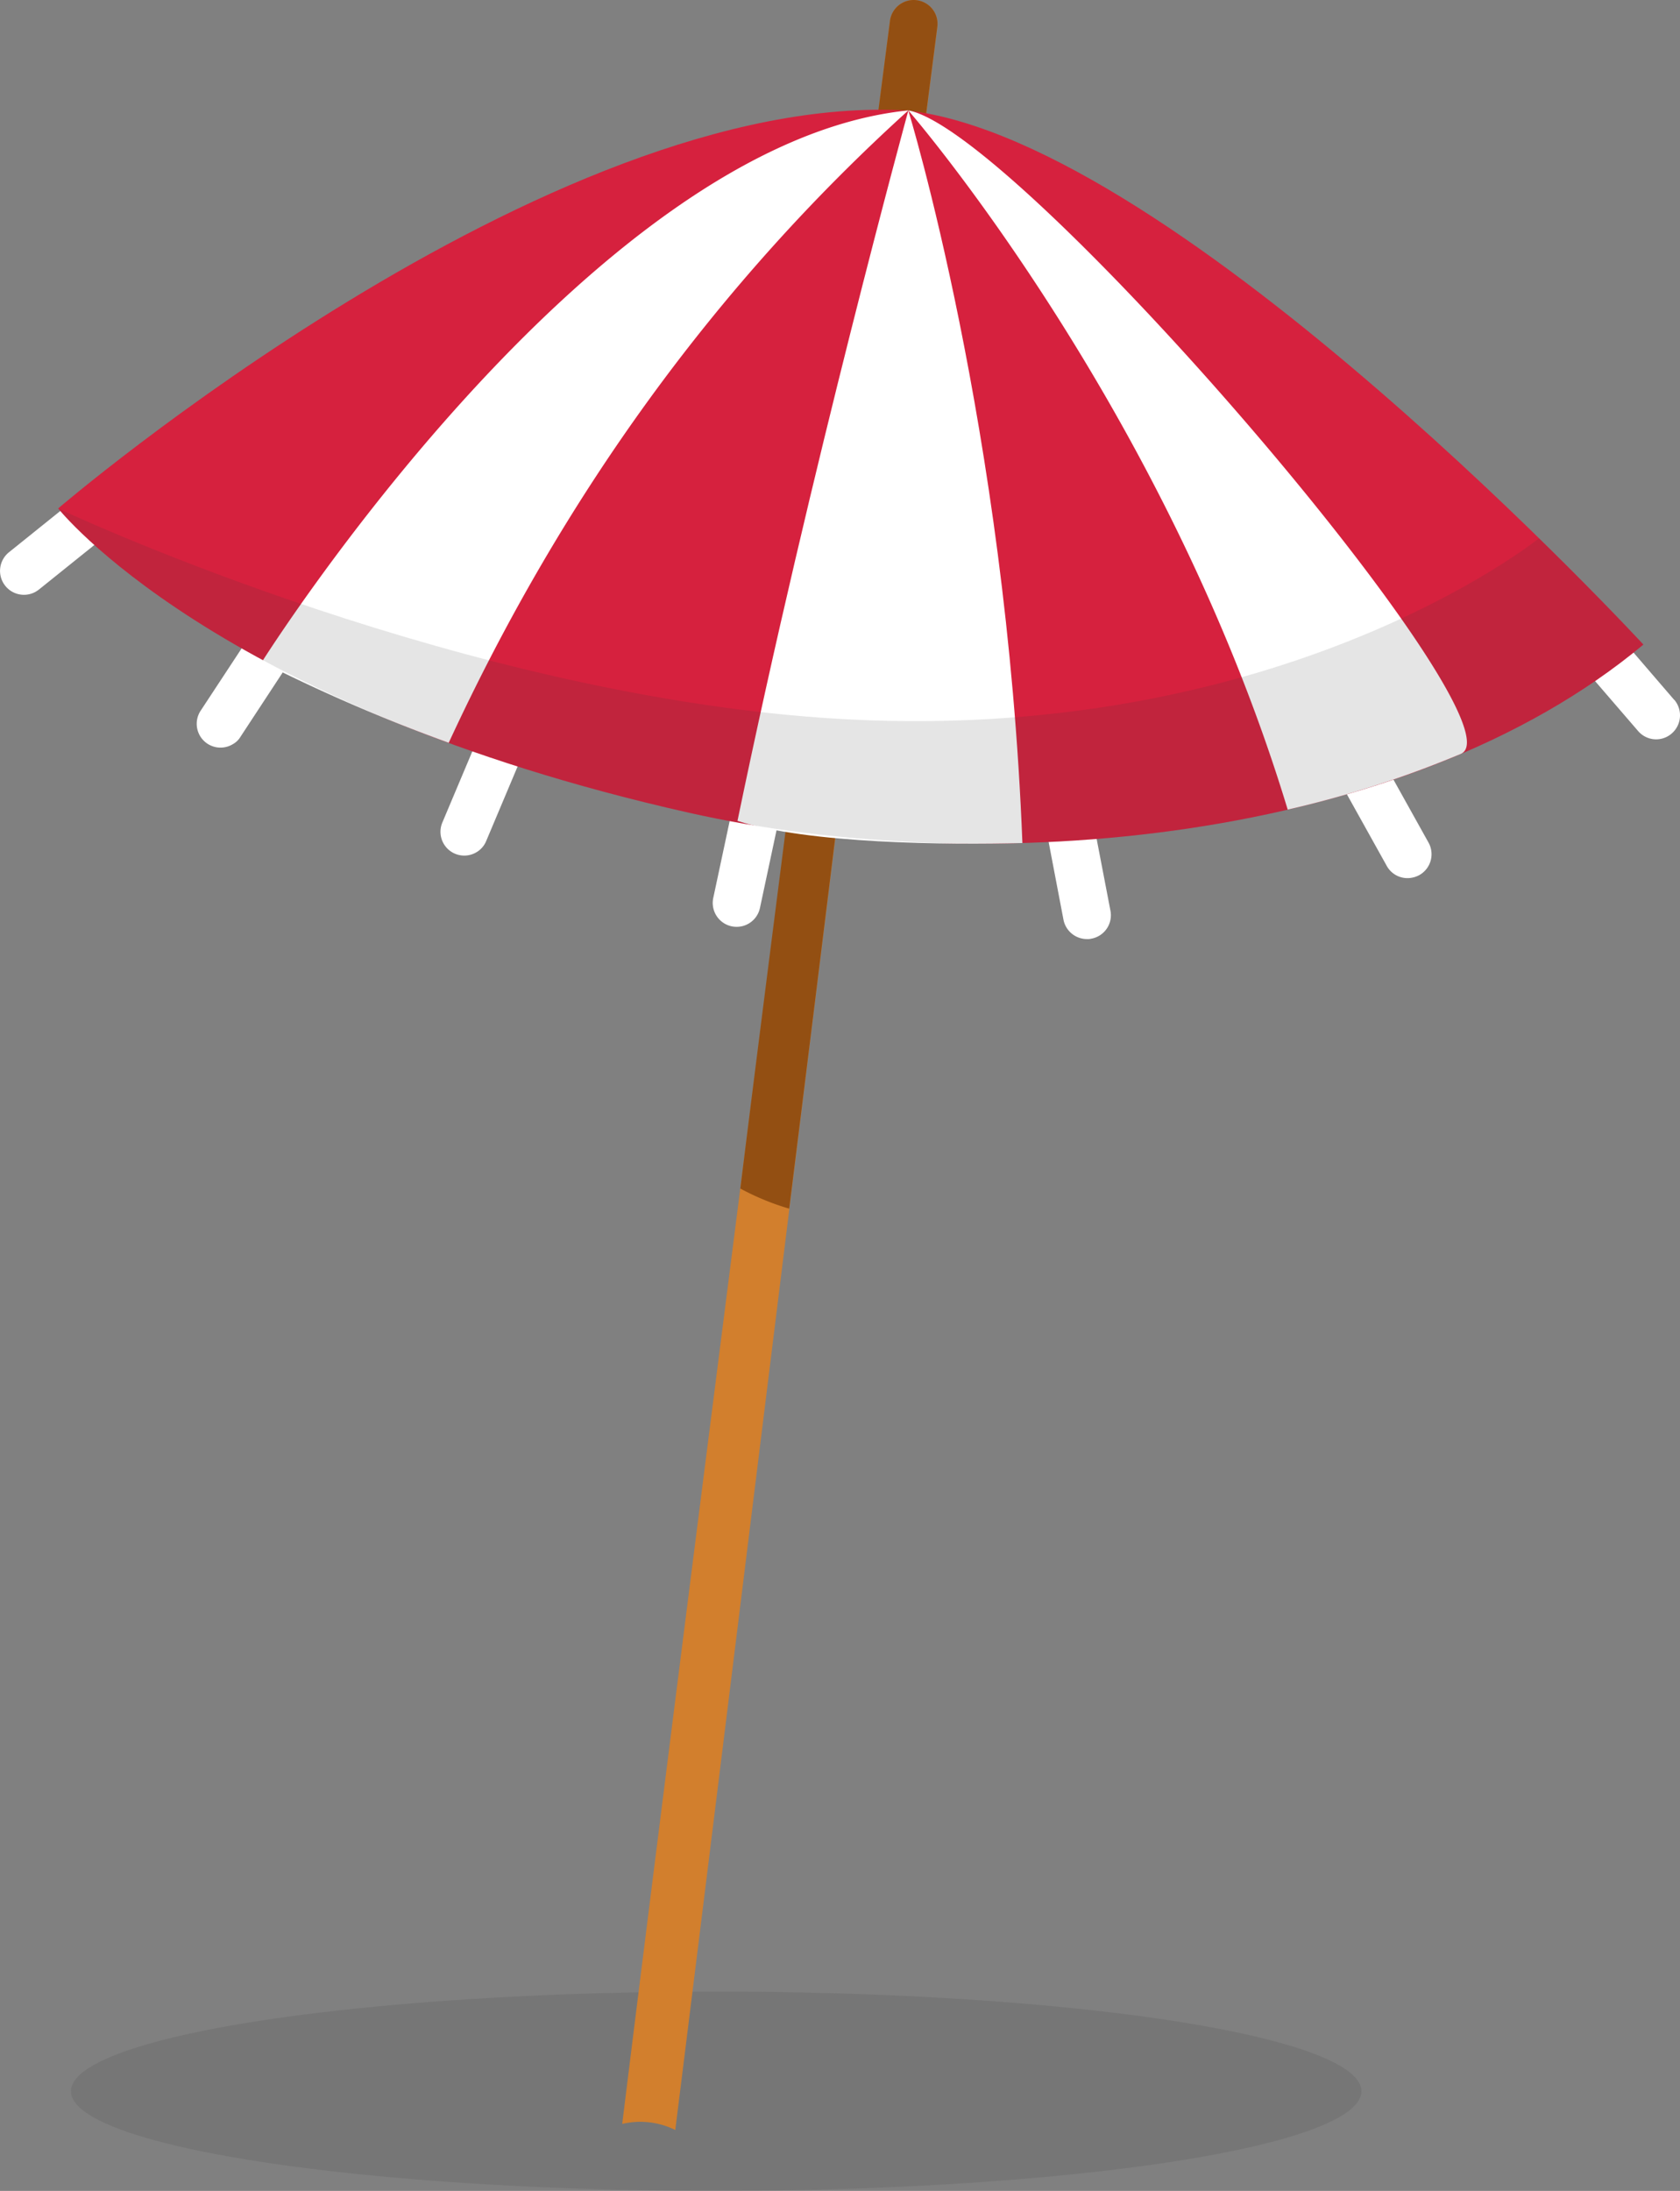
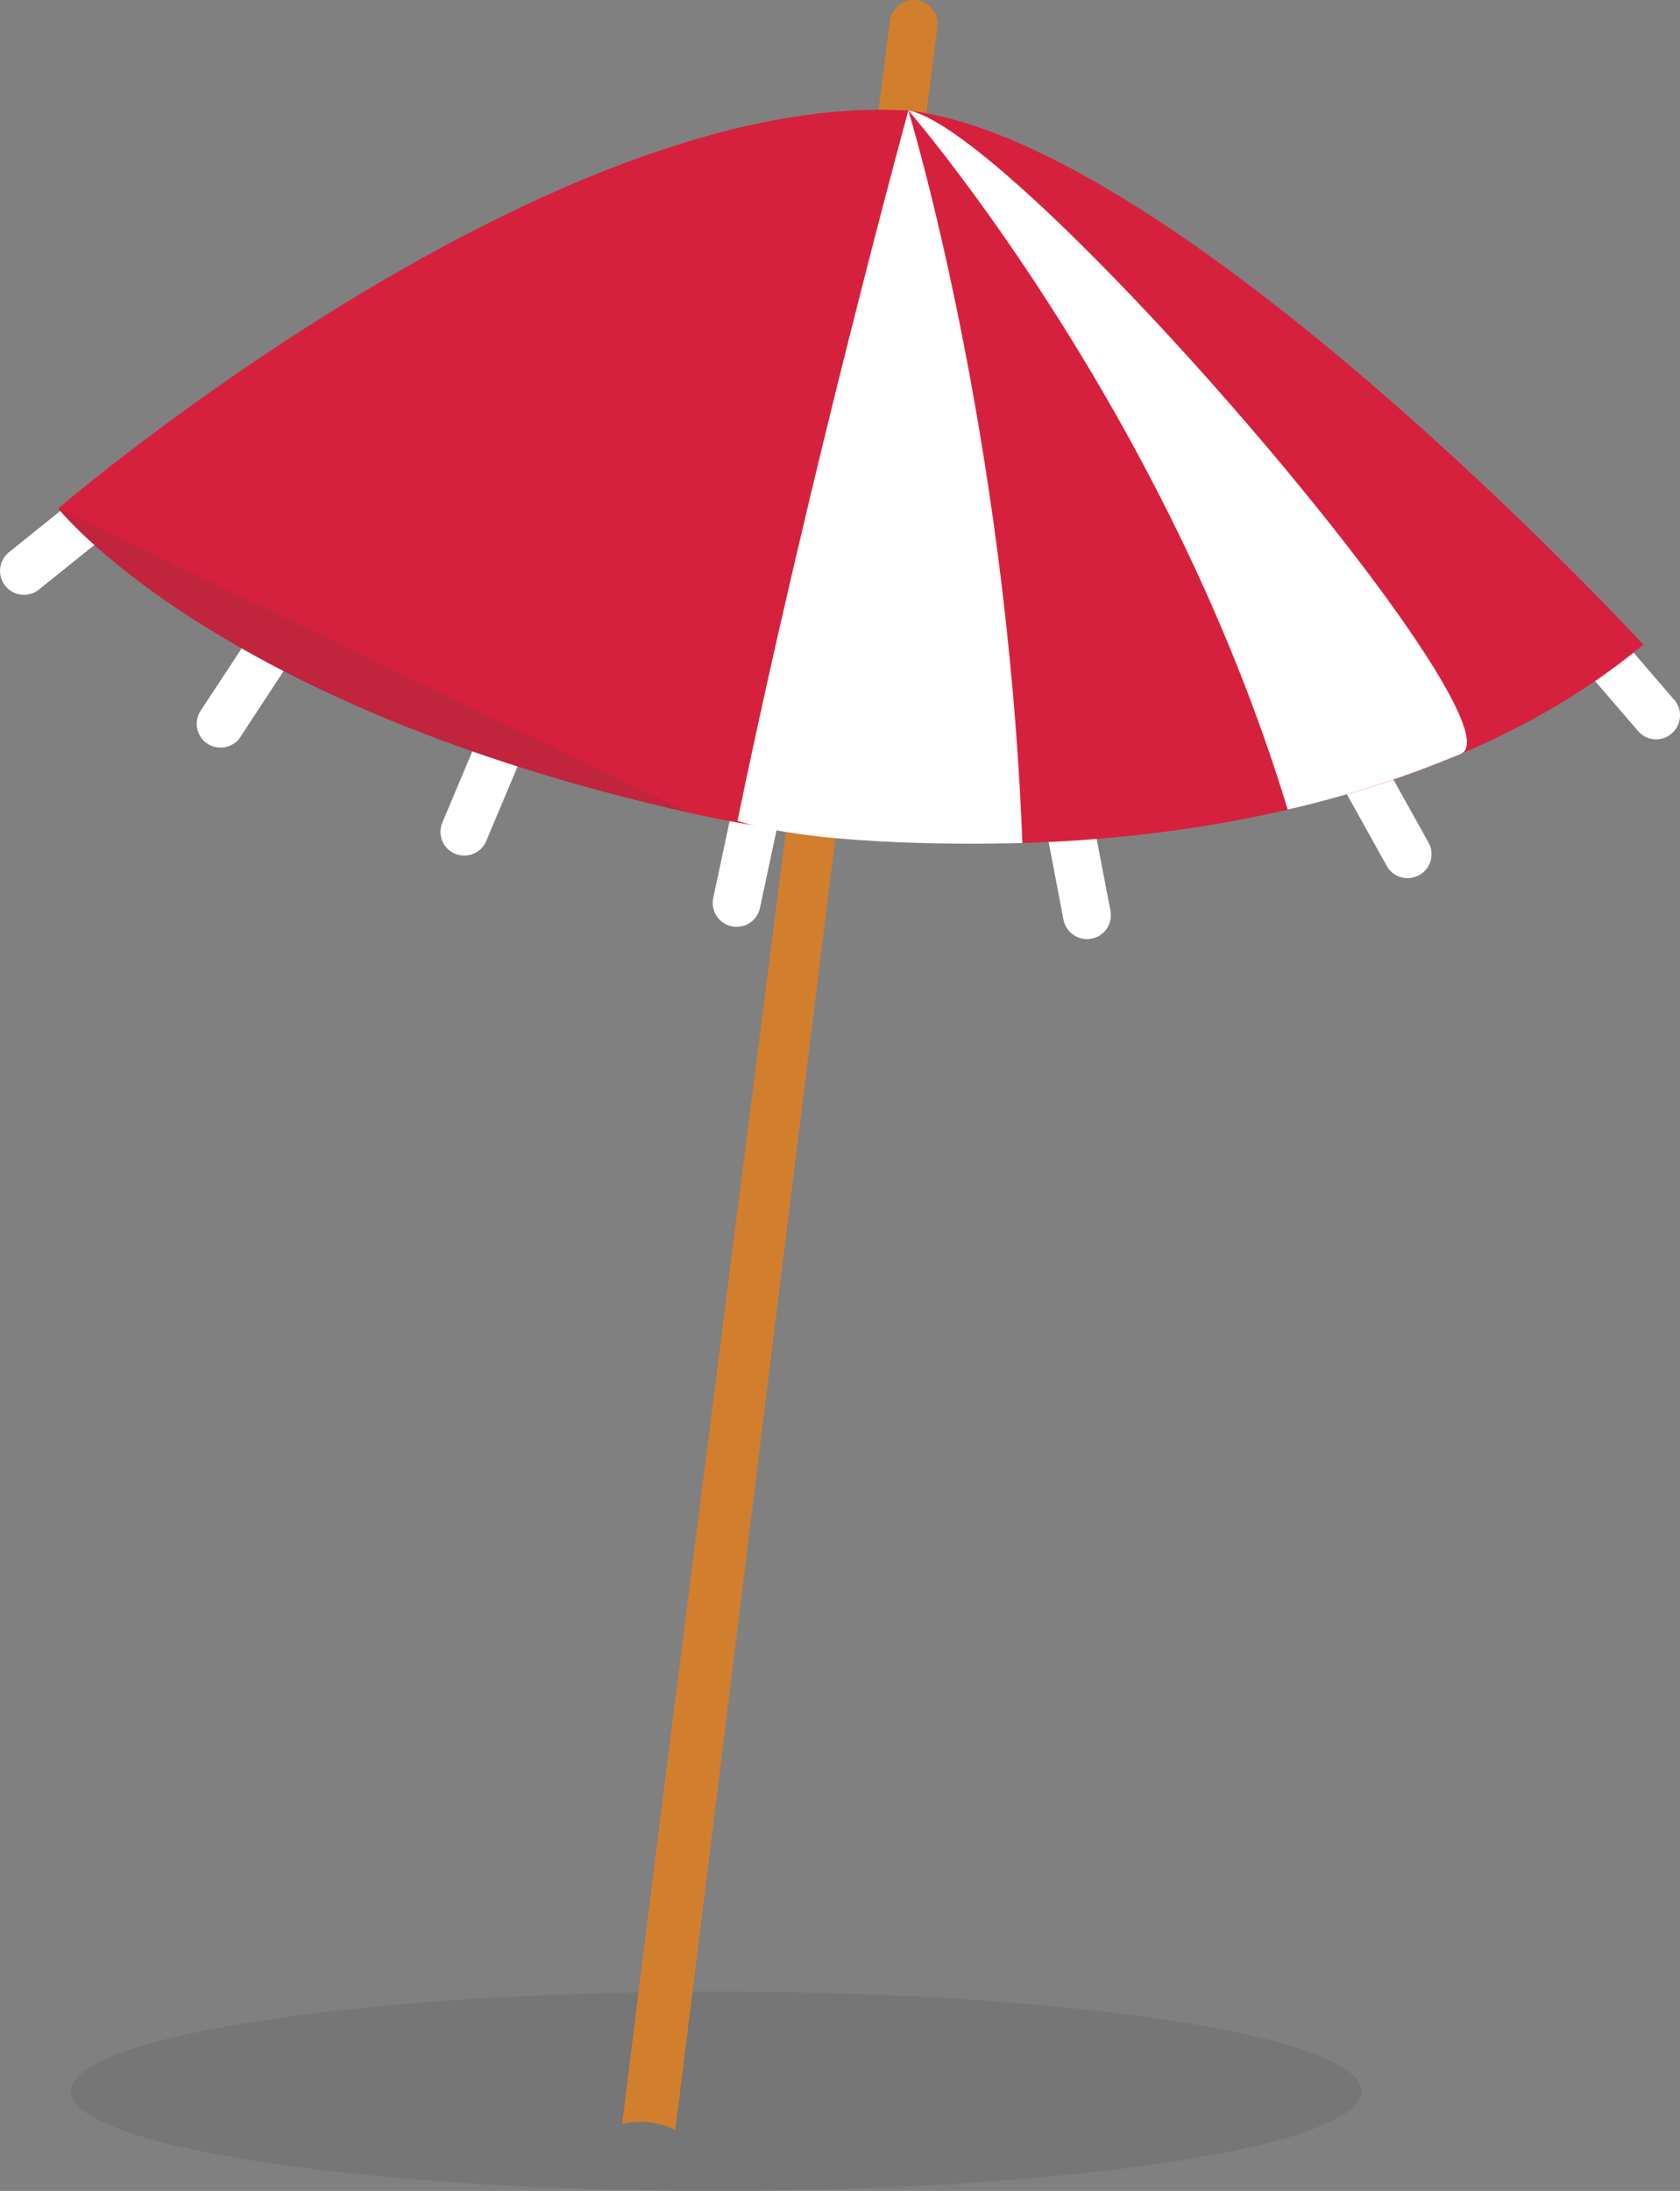
<svg xmlns="http://www.w3.org/2000/svg" id="傘" width="190.598" height="248.452" viewBox="0 0 190.598 248.452">
  <rect x="0" y="0" width="190.598" height="248.452" fill="#808080" stroke="none" />
  <ellipse id="Ellipse_3" data-name="Ellipse 3" cx="73.203" cy="11.301" rx="73.203" ry="11.301" transform="translate(8.05 225.849)" fill="#383838" opacity="0.13" />
  <path id="Path_51" data-name="Path 51" d="M680.311,235.489a2.711,2.711,0,0,0-3.034,2.346c-17.862,138.812-26.358,205.93-30.377,238.488a8.935,8.935,0,0,1,6.02.689c6.872-55,21.028-170.7,29.737-238.472a2.693,2.693,0,0,0-2.346-3.034Z" transform="translate(-576.309 -235.466)" fill="#d27f2d" />
-   <path id="Path_52" data-name="Path 52" d="M675.081,235.489a2.711,2.711,0,0,0-3.034,2.346S659.089,337.708,655.07,370.25a28.413,28.413,0,0,0,5.544,2.28c6.873-55,8.086-66.232,16.8-134.006a2.693,2.693,0,0,0-2.346-3.034Z" transform="translate(-571.078 -235.466)" fill="#934f12" />
  <g id="Group_47" data-name="Group 47" transform="translate(0 55.151)">
    <path id="Path_53" data-name="Path 53" d="M613.47,269.664l-8.595,6.905a2.713,2.713,0,0,0,2.969,4.511,3.824,3.824,0,0,0,.427-.279l8.595-6.905a2.7,2.7,0,1,0-3.379-4.215Z" transform="translate(-603.862 -269.09)" fill="#fff" />
    <path id="Path_54" data-name="Path 54" d="M623.976,279.468l-6.053,9.2a2.7,2.7,0,0,0,3.658,3.805,2.311,2.311,0,0,0,.853-.836l6.053-9.218a2.711,2.711,0,1,0-4.527-2.985Z" transform="translate(-595.145 -263.245)" fill="#fff" />
    <path id="Path_55" data-name="Path 55" d="M638.826,286.785l-4.281,10.153a2.7,2.7,0,0,0,3.773,3.428,2.635,2.635,0,0,0,1.2-1.328l4.281-10.153a2.705,2.705,0,0,0-4.986-2.1Z" transform="translate(-584.358 -258.818)" fill="#fff" />
    <path id="Path_56" data-name="Path 56" d="M724.334,287.487l-7.184-8.349a2.71,2.71,0,1,0-4.117,3.527l7.2,8.349a2.692,2.692,0,0,0,3.805.279,2.722,2.722,0,0,0,.3-3.822Z" transform="translate(-534.384 -263.26)" fill="#fff" />
    <path id="Path_57" data-name="Path 57" d="M701.367,288.393a2.706,2.706,0,1,0-4.724,2.641l5.364,9.628a2.677,2.677,0,0,0,2.608,1.378,2.853,2.853,0,0,0,1.082-.328,2.714,2.714,0,0,0,1.05-3.691l-5.364-9.628Z" transform="translate(-544.68 -257.622)" fill="#fff" />
    <path id="Path_58" data-name="Path 58" d="M678.327,290.537a2.707,2.707,0,0,0-2.149,3.166l2.067,10.825a2.72,2.72,0,0,0,2.674,2.2,1.782,1.782,0,0,0,.508-.049,2.7,2.7,0,0,0,2.149-3.166l-2.083-10.826a2.754,2.754,0,0,0-3.182-2.149Z" transform="translate(-557.594 -255.386)" fill="#fff" />
    <path id="Path_59" data-name="Path 59" d="M658.734,289.733a2.729,2.729,0,0,0-3.215,2.083l-2.3,10.776a2.713,2.713,0,0,0,2.083,3.215,2.78,2.78,0,0,0,1.329-.049,2.705,2.705,0,0,0,1.886-2.034l2.3-10.776a2.724,2.724,0,0,0-2.1-3.215Z" transform="translate(-572.299 -255.912)" fill="#fff" />
  </g>
  <path id="Path_60" data-name="Path 60" d="M607.88,288.253s17.6,22.389,71.6,34.527c33.87,7.611,81.273,3.461,108.255-19.076,0,0-52.586-56.948-83.389-60.557-40.891-2.493-96.462,45.122-96.462,45.122Z" transform="translate(-601.29 -230.608)" fill="#d6213e" />
  <path id="Path_61" data-name="Path 61" d="M709.729,322.388a119.34,119.34,0,0,0,19.634-6.315c7.676-3.264-50.043-70.661-62.673-72.973C666.69,243.1,695.87,276.659,709.729,322.388Z" transform="translate(-563.639 -230.578)" fill="#fff" />
  <path id="Path_62" data-name="Path 62" d="M654.886,323.661c7.906,2.592,23.931,2.739,32.313,2.51-1.821-46.861-12.941-83.061-12.941-83.061s-11.071,40.4-19.387,80.568Z" transform="translate(-571.206 -230.571)" fill="#fff" />
-   <path id="Path_63" data-name="Path 63" d="M621.97,305.658a192.434,192.434,0,0,0,21.208,9.152q19.486-42.146,52.143-71.71C659.022,246.758,621.97,305.658,621.97,305.658Z" transform="translate(-592.269 -230.578)" fill="#fff" />
-   <path id="Path_64" data-name="Path 64" d="M607.88,270.61s17.6,22.389,71.6,34.527c33.87,7.611,81.273,3.461,108.255-19.076,0,0-4.593-4.97-11.842-12.056,0,0-30.492,24.636-83.291,20.207-42.3-3.543-84.717-23.586-84.717-23.586Z" transform="translate(-601.29 -212.965)" fill="#383838" opacity="0.13" />
+   <path id="Path_64" data-name="Path 64" d="M607.88,270.61s17.6,22.389,71.6,34.527Z" transform="translate(-601.29 -212.965)" fill="#383838" opacity="0.13" />
</svg>